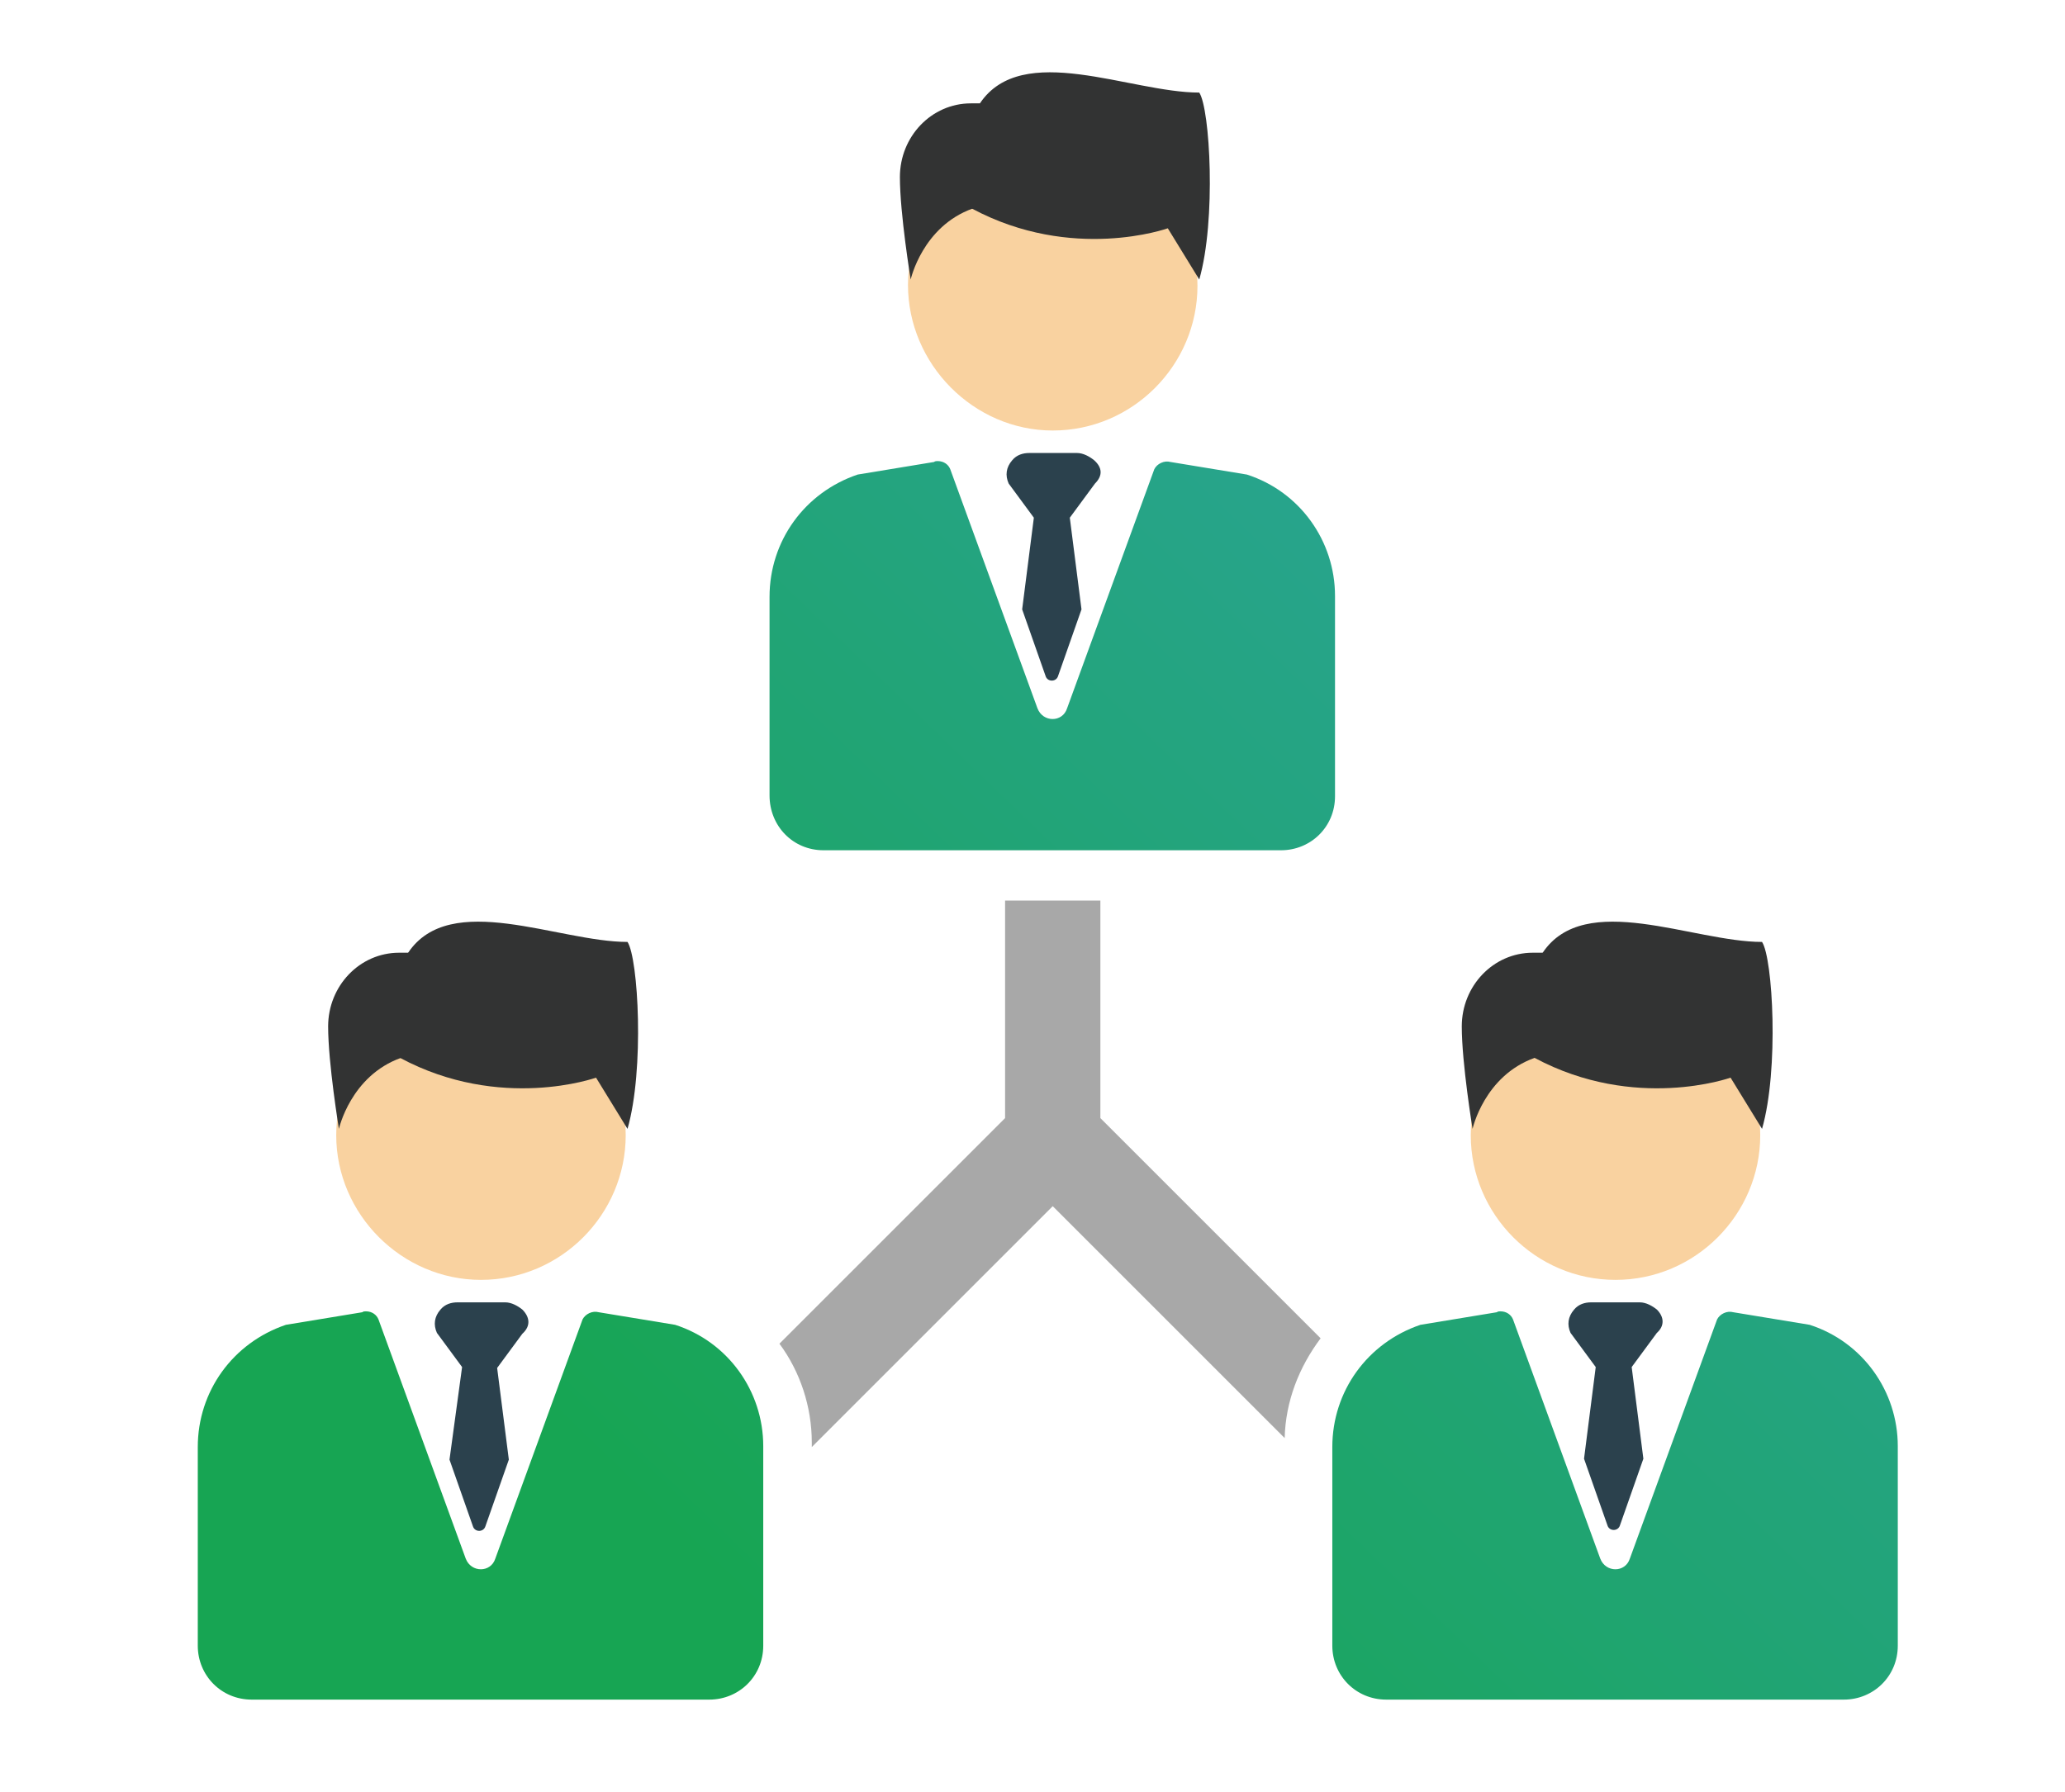
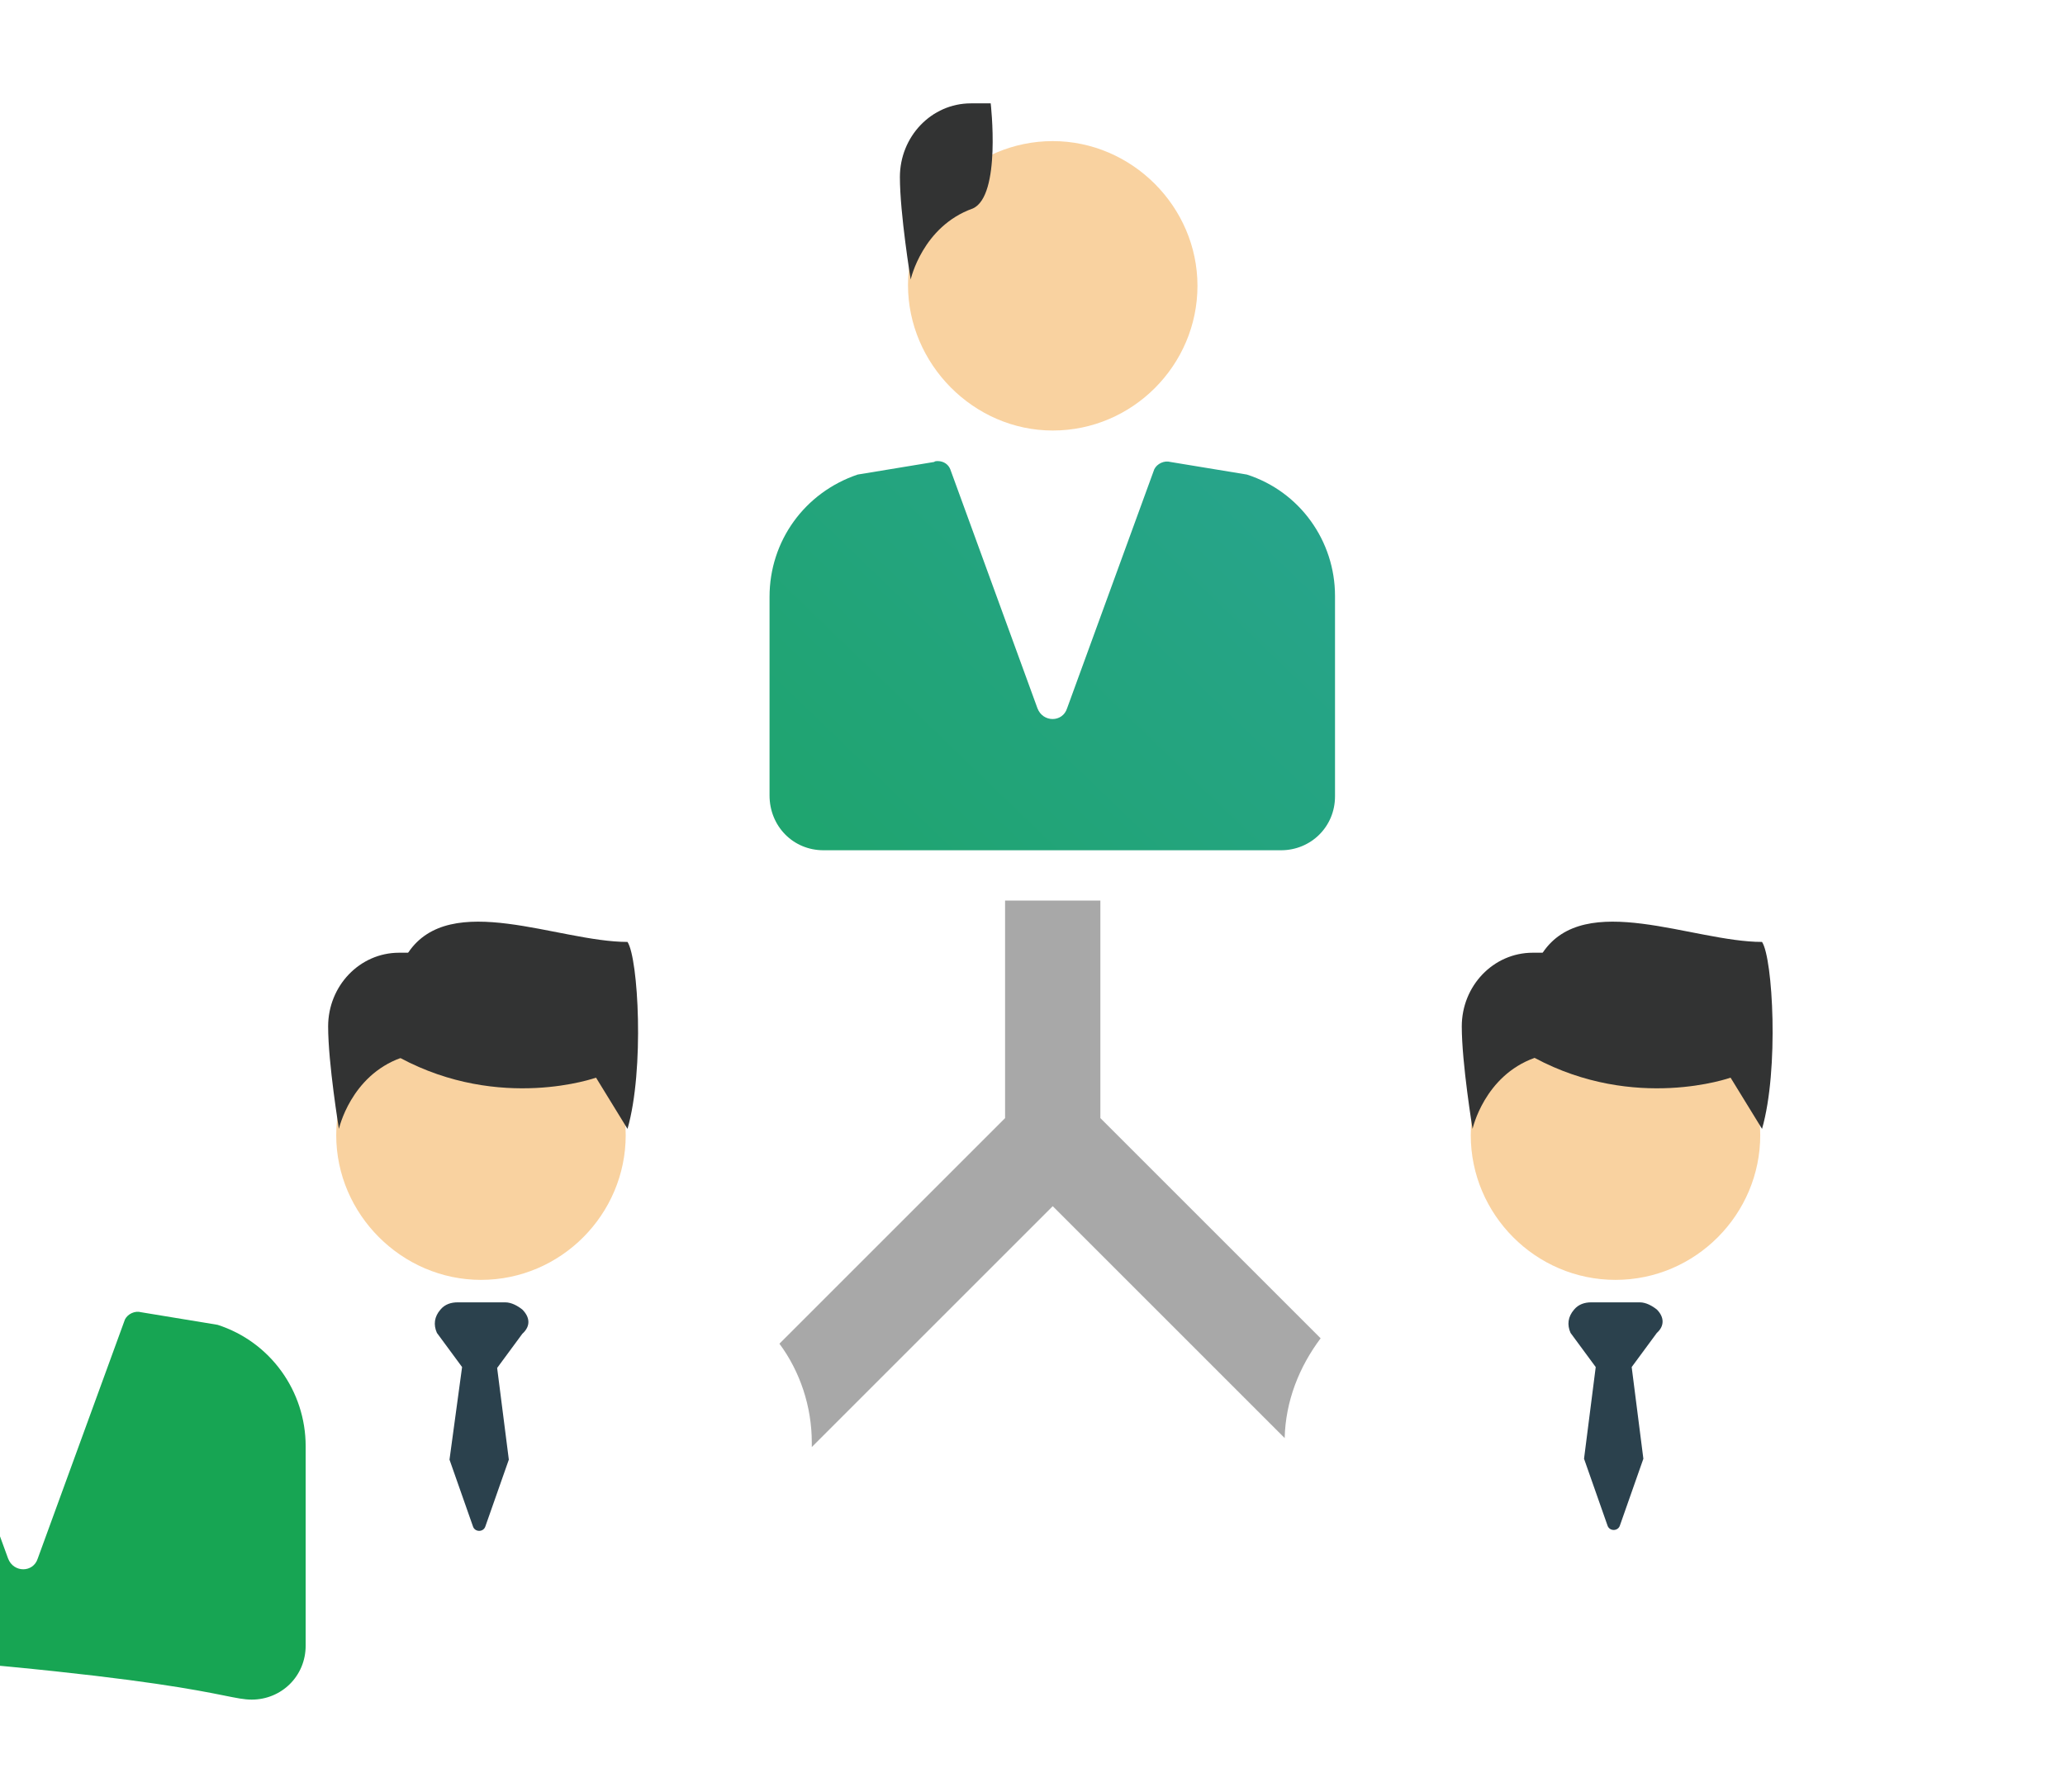
<svg xmlns="http://www.w3.org/2000/svg" version="1.1" id="レイヤー_1" x="0px" y="0px" viewBox="0 0 229.7 199.4" style="enable-background:new 0 0 229.7 199.4;" xml:space="preserve">
  <style type="text/css">
	.st0{fill:#F9D2A0;}
	.st1{fill:#A8A8A8;}
	.st2{fill:#2B414D;}
	.st3{fill:#323333;}
	.st4{fill:url(#SVGID_1_);}
	.st5{fill:url(#SVGID_2_);}
	.st6{fill:url(#SVGID_3_);}
</style>
  <title>elpit-icn1</title>
  <path class="st0" d="M117.1,47.9c8.9,0,16.1-7.3,16.1-16.1s-7.3-16.1-16.1-16.1S101,22.9,101,31.7S108.3,47.9,117.1,47.9z" />
  <path class="st1" d="M122.4,100.2h-10.6v24.2l-25.1,25.1c2.3,3.1,3.6,7,3.6,11v0.5l26.8-26.8l25.8,25.8c0.1-4.1,1.6-7.9,4-11.1  l-24.5-24.5L122.4,100.2L122.4,100.2z" />
-   <path class="st2" d="M121.7,51.2c-0.5-0.4-1.2-0.8-1.9-0.8h-5.3c-0.7,0-1.4,0.2-1.9,0.8c-0.7,0.8-0.8,1.7-0.4,2.6l2.8,3.8l-1.3,10.2  l2.6,7.4c0.2,0.7,1.2,0.7,1.4,0l2.6-7.4l-1.3-10.2l2.8-3.8C122.7,52.9,122.6,52,121.7,51.2z" />
  <g>
    <path class="st3" d="M110.2,11.5H108c-4.4,0-7.9,3.7-7.9,8.2c0,4.1,1.2,11.4,1.2,11.4s1.3-5.9,6.9-7.9   C111.4,21.8,110.2,11.5,110.2,11.5L110.2,11.5z" />
-     <path class="st3" d="M109,11.5c4.7-7,16.7-1.2,24.4-1.2c1.2,1.8,1.9,14.2,0,20.8l-3.5-5.7c0,0-10.6,3.8-21.8-2.2" />
  </g>
  <path class="st0" d="M179.7,142.4c8.9,0,16.1-7.3,16.1-16.1s-7.3-16.1-16.1-16.1c-8.9,0-16.1,7.3-16.1,16.1S170.8,142.4,179.7,142.4  z" />
  <path class="st2" d="M184.3,145.7c-0.5-0.4-1.2-0.8-1.9-0.8H177c-0.7,0-1.4,0.2-1.9,0.8c-0.7,0.8-0.8,1.7-0.4,2.6l2.8,3.8l-1.3,10.2  l2.6,7.4c0.2,0.7,1.2,0.7,1.4,0l2.6-7.4l-1.3-10.2l2.8-3.8C185.2,147.5,185.1,146.5,184.3,145.7z" />
  <g>
    <path class="st3" d="M172.7,106h-2.2c-4.4,0-7.9,3.7-7.9,8.2c0,4.1,1.2,11.4,1.2,11.4s1.3-5.9,6.9-7.9   C174,116.3,172.7,106,172.7,106L172.7,106z" />
    <path class="st3" d="M171.6,106c4.7-7,16.7-1.2,24.4-1.2c1.2,1.8,1.9,14.2,0,20.8l-3.5-5.7c0,0-10.6,3.8-21.8-2.2" />
  </g>
  <path class="st0" d="M53.5,142.4c8.9,0,16.1-7.3,16.1-16.1s-7.3-16.1-16.1-16.1s-16.1,7.3-16.1,16.1S44.7,142.4,53.5,142.4z" />
  <g>
    <linearGradient id="SVGID_1_" gradientUnits="userSpaceOnUse" x1="144.278" y1="154.38" x2="49.387" y2="55.975" gradientTransform="matrix(1 0 0 -1 0 202)">
      <stop offset="0" style="stop-color:#28A48E" />
      <stop offset="1" style="stop-color:#17A553" />
    </linearGradient>
    <path class="st4" d="M91.6,94.6h50.9c3.3,0,6-2.6,6-6V66.3c0-6.1-3.9-11.6-9.8-13.5l0,0l-8.5-1.4c-0.7-0.2-1.5,0.2-1.8,0.8   l-9.7,26.6c-0.5,1.6-2.7,1.6-3.3,0l-9.7-26.6c-0.2-0.5-0.7-0.9-1.4-0.9c-0.1,0-0.3,0-0.4,0.1l-8.5,1.4c-5.9,2-9.8,7.4-9.8,13.6   v22.1C85.6,91.9,88.2,94.6,91.6,94.6L91.6,94.6z" />
    <linearGradient id="SVGID_2_" gradientUnits="userSpaceOnUse" x1="223.932" y1="77.571" x2="129.041" y2="-20.835" gradientTransform="matrix(1 0 0 -1 0 202)">
      <stop offset="0" style="stop-color:#28A48E" />
      <stop offset="1" style="stop-color:#17A553" />
    </linearGradient>
-     <path class="st5" d="M154.2,189.1h50.9c3.3,0,6-2.6,6-6v-22.2c0-6.1-3.9-11.6-9.8-13.5l0,0l-8.5-1.4c-0.7-0.2-1.5,0.2-1.8,0.8   l-9.7,26.6c-0.5,1.6-2.7,1.6-3.3,0l-9.7-26.6c-0.2-0.5-0.7-0.9-1.4-0.9c-0.1,0-0.3,0-0.4,0.1l-8.5,1.4c-5.9,2-9.8,7.4-9.8,13.6   v22.1C148.2,186.4,150.8,189.1,154.2,189.1L154.2,189.1z" />
    <linearGradient id="SVGID_3_" gradientUnits="userSpaceOnUse" x1="158.554" y1="140.614" x2="63.663" y2="42.209" gradientTransform="matrix(1 0 0 -1 0 202)">
      <stop offset="0" style="stop-color:#28A48E" />
      <stop offset="1" style="stop-color:#17A553" />
    </linearGradient>
-     <path class="st6" d="M28,189.1h50.9c3.3,0,6-2.6,6-6v-22.2c0-6.1-3.9-11.6-9.8-13.5l0,0l-8.5-1.4c-0.7-0.2-1.5,0.2-1.8,0.8   l-9.7,26.6c-0.5,1.6-2.7,1.6-3.3,0l-9.7-26.6c-0.2-0.5-0.7-0.9-1.4-0.9c-0.1,0-0.3,0-0.4,0.1l-8.5,1.4c-5.9,2-9.8,7.4-9.8,13.6   v22.1C22,186.4,24.6,189.1,28,189.1L28,189.1z" />
+     <path class="st6" d="M28,189.1c3.3,0,6-2.6,6-6v-22.2c0-6.1-3.9-11.6-9.8-13.5l0,0l-8.5-1.4c-0.7-0.2-1.5,0.2-1.8,0.8   l-9.7,26.6c-0.5,1.6-2.7,1.6-3.3,0l-9.7-26.6c-0.2-0.5-0.7-0.9-1.4-0.9c-0.1,0-0.3,0-0.4,0.1l-8.5,1.4c-5.9,2-9.8,7.4-9.8,13.6   v22.1C22,186.4,24.6,189.1,28,189.1L28,189.1z" />
  </g>
  <path class="st2" d="M58.1,145.7c-0.5-0.4-1.2-0.8-1.9-0.8h-5.3c-0.7,0-1.4,0.2-1.9,0.8c-0.7,0.8-0.8,1.7-0.4,2.6l2.8,3.8L50,162.4  l2.6,7.4c0.2,0.7,1.2,0.7,1.4,0l2.6-7.4l-1.3-10.2l2.8-3.8C59.1,147.5,58.9,146.5,58.1,145.7z" />
  <g>
    <path class="st3" d="M46.6,106h-2.2c-4.4,0-7.9,3.7-7.9,8.2c0,4.1,1.2,11.4,1.2,11.4s1.3-5.9,6.9-7.9C47.8,116.3,46.6,106,46.6,106   L46.6,106z" />
    <path class="st3" d="M45.4,106c4.7-7,16.7-1.2,24.4-1.2c1.2,1.8,1.9,14.2,0,20.8l-3.5-5.7c0,0-10.6,3.8-21.8-2.2" />
  </g>
</svg>